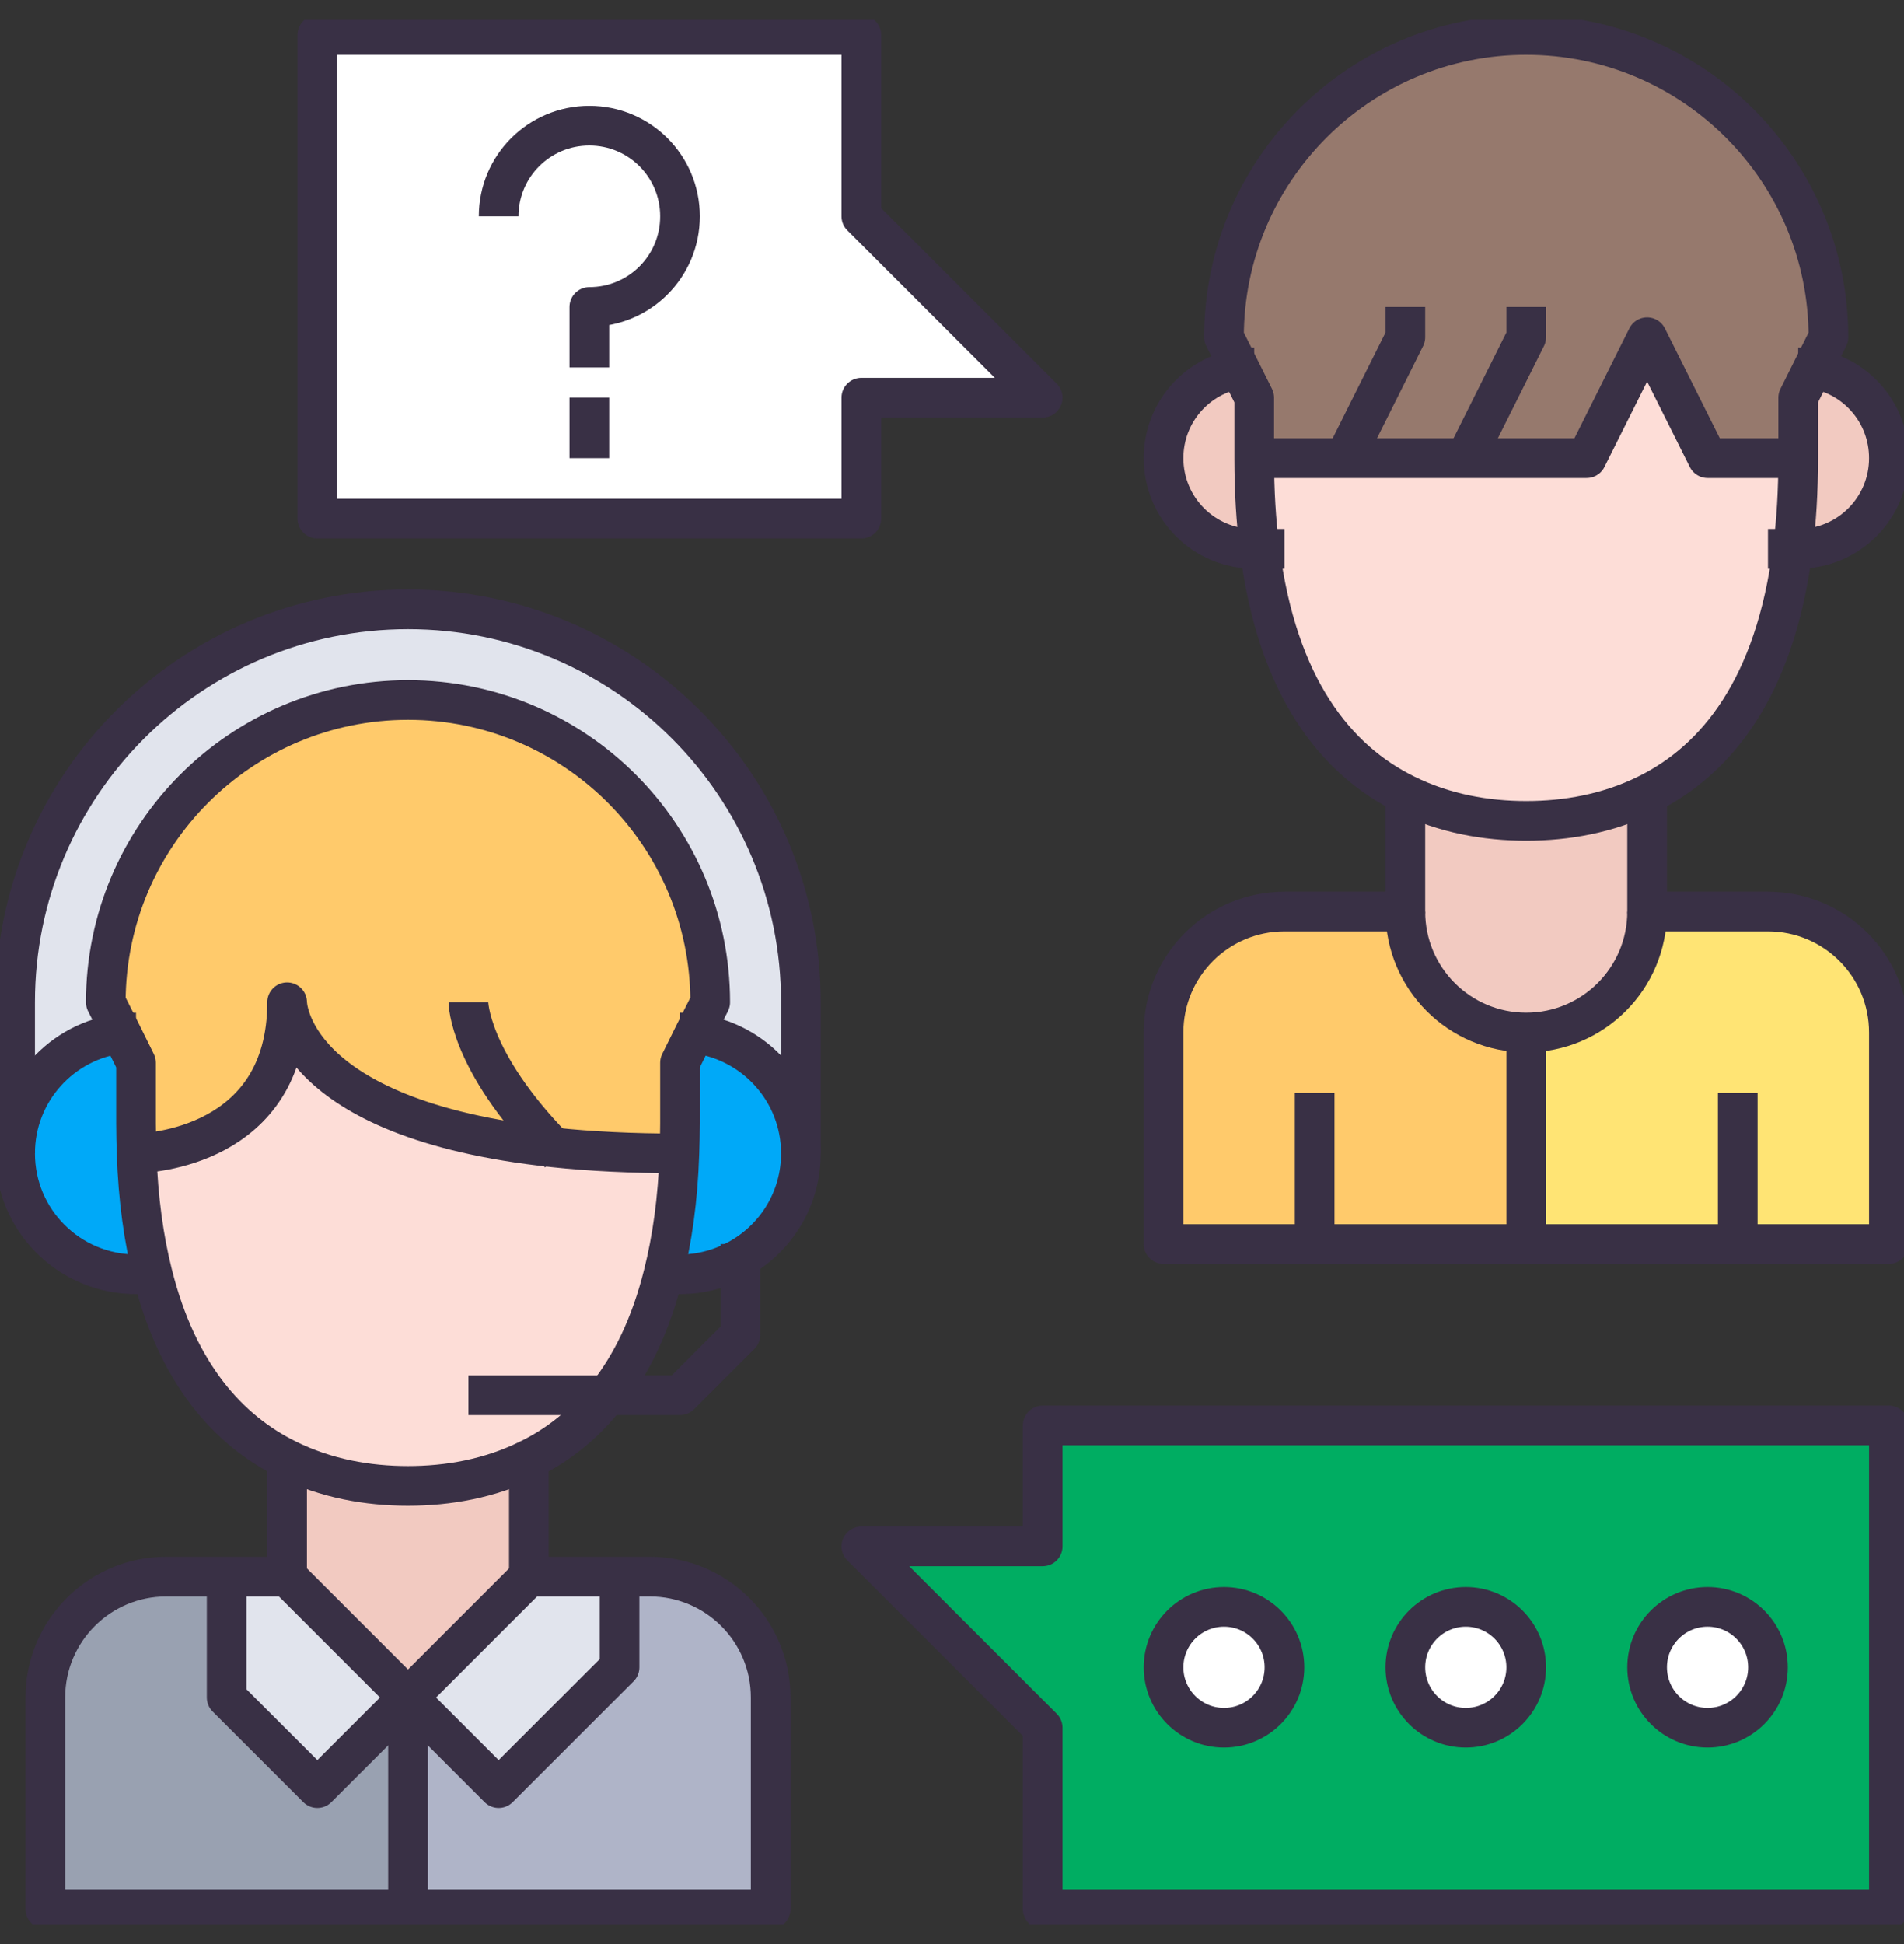
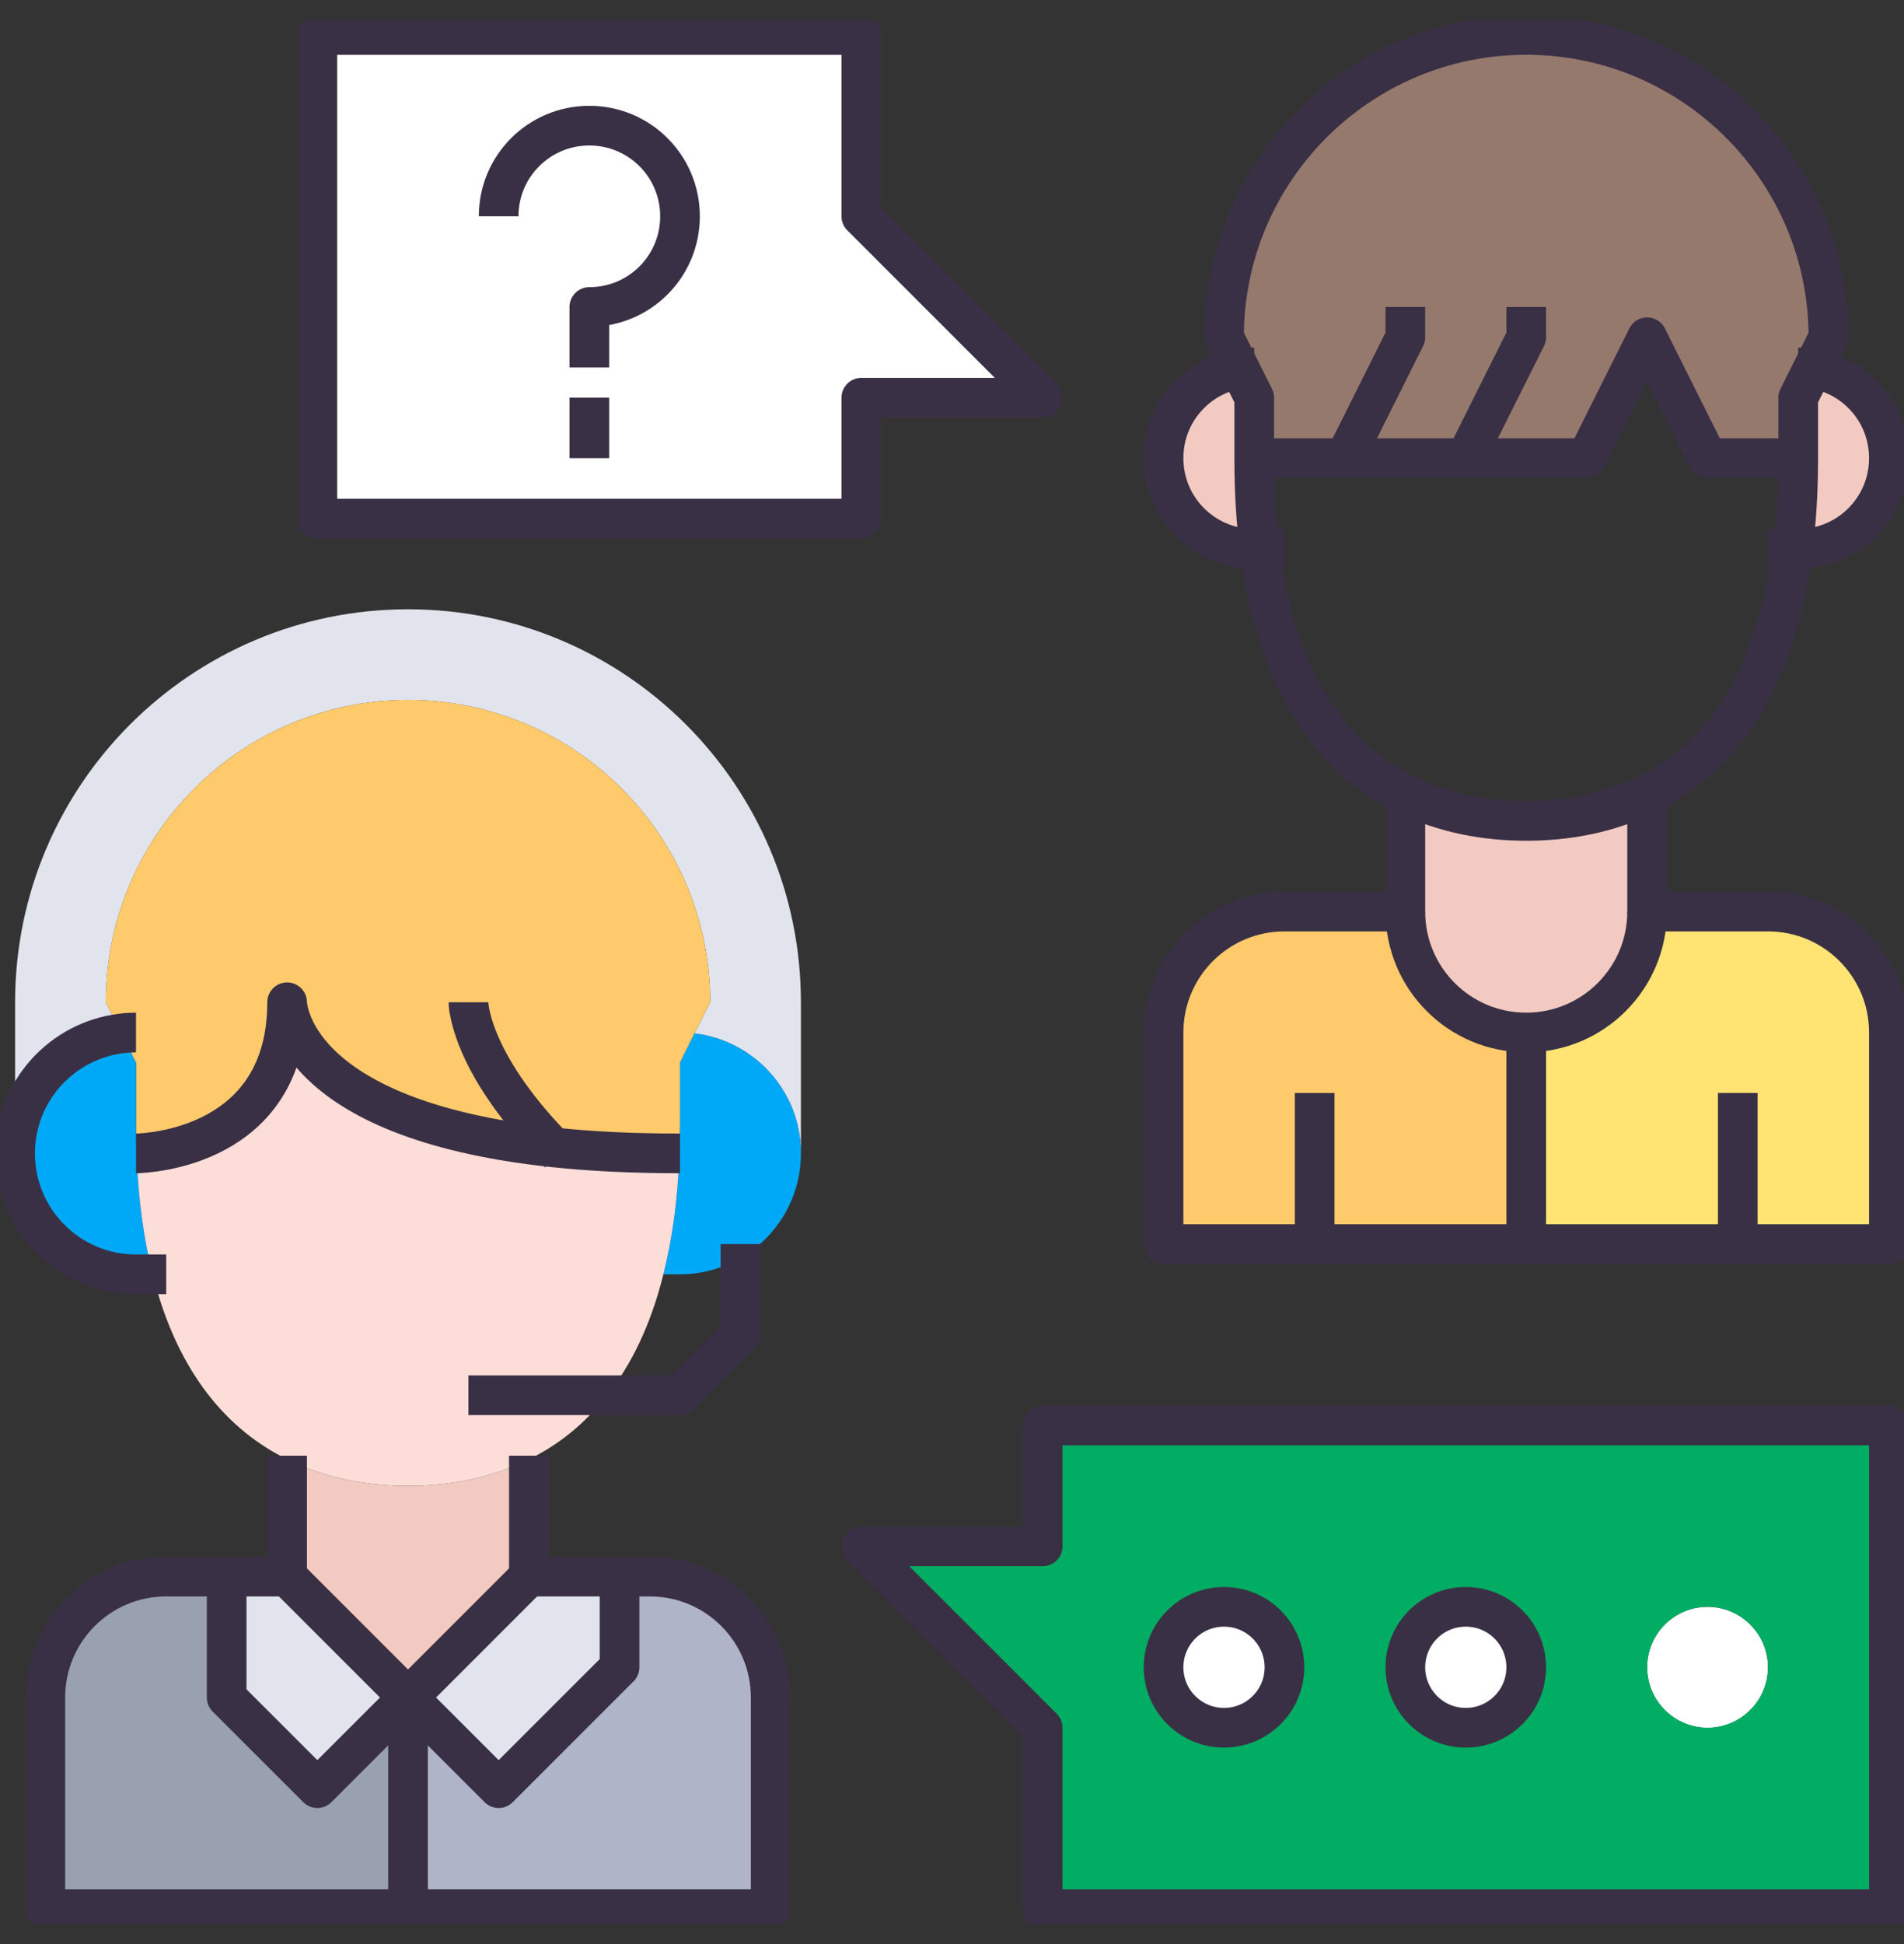
<svg xmlns="http://www.w3.org/2000/svg" width="48" height="49" viewBox="0 0 48 49" fill="none">
  <rect x="0" y="0" width="48" height="49" fill="#333333" stroke="none" />
  <g id="_12-customer_service" clip-path="url(#clip0_97_389)">
    <g id="Group">
      <path id="Vector" d="M20.191 25.262V29.071C20.191 27.509 19.017 26.23 17.509 26.047L17.905 25.262C17.905 21.056 14.491 17.643 10.286 17.643C6.08 17.643 2.667 21.056 2.667 25.262L3.063 26.047C1.554 26.23 0.381 27.509 0.381 29.071V25.262C0.381 19.791 4.815 15.357 10.286 15.357C15.756 15.357 20.191 19.791 20.191 25.262Z" fill="#E1E4ED" />
      <path id="Vector_2" d="M10.286 42.786L8 45.071L5.714 42.786V39.738H7.238L10.286 42.786Z" fill="#E1E4ED" />
      <path id="Vector_3" d="M15.619 39.738V42.024L12.571 45.071L10.286 42.786L13.333 39.738H15.619Z" fill="#E1E4ED" />
      <path id="Vector_4" d="M19.429 42.786V48.119H10.286V42.786L12.571 45.071L15.619 42.024V39.738H16.381C18.065 39.738 19.429 41.102 19.429 42.786Z" fill="#AFB4C8" />
      <path id="Vector_5" d="M10.286 42.786V48.119H1.143V42.786C1.143 41.102 2.507 39.738 4.19 39.738H5.714V42.786L8 45.071L10.286 42.786Z" fill="#99A1B1" />
      <path id="Vector_6" d="M3.063 26.047L2.667 25.262C2.667 21.056 6.08 17.643 10.286 17.643C14.491 17.643 17.905 21.056 17.905 25.262L17.509 26.047L17.143 26.786V28.309C17.143 28.569 17.135 28.828 17.128 29.071C15.924 29.071 14.872 29.018 13.95 28.919C7.238 28.203 7.238 25.262 7.238 25.262C7.238 28.927 3.71 29.064 3.444 29.071C3.436 28.828 3.429 28.569 3.429 28.309V26.786L3.063 26.047Z" fill="#FFCA6B" />
      <path id="Vector_7" d="M3.444 29.071C3.482 30.23 3.627 31.243 3.848 32.119H3.429C1.745 32.119 0.381 30.755 0.381 29.071C0.381 27.509 1.554 26.23 3.063 26.047L3.429 26.786V28.309C3.429 28.569 3.436 28.828 3.444 29.071Z" fill="#00A9F8" />
      <path id="Vector_8" d="M18.667 31.708C18.217 31.967 17.699 32.119 17.143 32.119H16.724C16.945 31.243 17.09 30.23 17.128 29.071C17.135 28.828 17.143 28.569 17.143 28.309V26.786L17.509 26.047C19.017 26.23 20.191 27.509 20.191 29.071C20.191 30.199 19.581 31.182 18.667 31.708Z" fill="#00A9F8" />
      <path id="Vector_9" d="M13.333 36.782V39.738L10.286 42.786L7.238 39.738V36.782C8.221 37.27 9.28 37.452 10.286 37.452C11.291 37.452 12.351 37.27 13.333 36.782Z" fill="#F2CAC1" />
      <path id="Vector_10" d="M16.724 32.119C16.404 33.407 15.909 34.405 15.307 35.167C14.728 35.906 14.057 36.431 13.333 36.782C12.351 37.27 11.291 37.452 10.286 37.452C9.28 37.452 8.221 37.27 7.238 36.782C5.768 36.058 4.48 34.641 3.848 32.119C3.627 31.243 3.482 30.23 3.444 29.071C3.71 29.064 7.238 28.927 7.238 25.262C7.238 25.262 7.238 28.203 13.95 28.919C14.872 29.018 15.924 29.071 17.128 29.071C17.09 30.23 16.945 31.243 16.724 32.119Z" fill="#FDDDD7" />
      <path id="Vector_11" d="M31.756 13.833H31.619C30.354 13.833 29.333 12.812 29.333 11.548C29.333 10.405 30.164 9.468 31.253 9.292L31.619 10.024V11.548C31.619 12.378 31.665 13.14 31.756 13.833Z" fill="#F2CAC1" />
      <path id="Vector_12" d="M45.699 9.292C46.789 9.468 47.619 10.405 47.619 11.548C47.619 12.812 46.598 13.833 45.333 13.833H45.196C45.288 13.14 45.333 12.378 45.333 11.548V10.024L45.699 9.292Z" fill="#F2CAC1" />
      <path id="Vector_13" d="M45.699 9.292L45.333 10.024V11.548H43.048L41.524 8.5L40 11.548H31.619V10.024L31.253 9.292L30.857 8.5C30.857 4.294 34.27 0.881 38.476 0.881C42.682 0.881 46.095 4.294 46.095 8.5L45.699 9.292Z" fill="#96796D" />
-       <path id="Vector_14" d="M45.196 13.833C44.754 17.331 43.269 19.159 41.524 20.02C40.541 20.508 39.482 20.691 38.476 20.691C37.471 20.691 36.411 20.508 35.429 20.02C33.684 19.159 32.198 17.331 31.756 13.833C31.665 13.14 31.619 12.378 31.619 11.548H40L41.524 8.5L43.048 11.548H45.333C45.333 12.378 45.288 13.14 45.196 13.833Z" fill="#FDDDD7" />
      <path id="Vector_15" d="M41.524 20.02V22.976C41.524 24.66 40.16 26.024 38.476 26.024C36.792 26.024 35.429 24.66 35.429 22.976V20.02C36.411 20.508 37.471 20.691 38.476 20.691C39.482 20.691 40.541 20.508 41.524 20.02Z" fill="#F2CAC1" />
      <path id="Vector_16" d="M43.048 43.548C43.889 43.548 44.571 42.865 44.571 42.024C44.571 41.182 43.889 40.5 43.048 40.5C42.206 40.5 41.524 41.182 41.524 42.024C41.524 42.865 42.206 43.548 43.048 43.548Z" fill="white" />
      <path id="Vector_17" d="M36.952 43.548C37.794 43.548 38.476 42.865 38.476 42.024C38.476 41.182 37.794 40.5 36.952 40.5C36.111 40.5 35.429 41.182 35.429 42.024C35.429 42.865 36.111 43.548 36.952 43.548Z" fill="white" />
      <path id="Vector_18" d="M30.857 43.548C31.699 43.548 32.381 42.865 32.381 42.024C32.381 41.182 31.699 40.5 30.857 40.5C30.016 40.5 29.333 41.182 29.333 42.024C29.333 42.865 30.016 43.548 30.857 43.548Z" fill="white" />
      <path id="Vector_19" d="M43.809 31.357H38.476V26.024C40.16 26.024 41.524 24.66 41.524 22.976H44.571C46.255 22.976 47.619 24.34 47.619 26.024V31.357H43.809Z" fill="#FFE474" />
      <path id="Vector_20" d="M33.143 31.357H29.333V26.024C29.333 24.34 30.697 22.976 32.381 22.976H35.429C35.429 24.66 36.792 26.024 38.476 26.024V31.357H33.143Z" fill="#FFCA6B" />
      <path id="Vector_21" d="M47.619 35.929V48.119H26.286V43.548L21.714 38.976H26.286V35.929H47.619ZM44.571 42.024C44.571 41.186 43.886 40.5 43.048 40.5C42.209 40.5 41.524 41.186 41.524 42.024C41.524 42.862 42.209 43.548 43.048 43.548C43.886 43.548 44.571 42.862 44.571 42.024ZM38.476 42.024C38.476 41.186 37.791 40.5 36.952 40.5C36.114 40.5 35.429 41.186 35.429 42.024C35.429 42.862 36.114 43.548 36.952 43.548C37.791 43.548 38.476 42.862 38.476 42.024ZM32.381 42.024C32.381 41.186 31.695 40.5 30.857 40.5C30.019 40.5 29.333 41.186 29.333 42.024C29.333 42.862 30.019 43.548 30.857 43.548C31.695 43.548 32.381 42.862 32.381 42.024Z" fill="#00AD62" />
      <path id="Vector_22" d="M26.286 10.024H21.714V13.071H8V0.881H21.714V5.452L26.286 10.024Z" fill="white" />
    </g>
    <g id="Group_2">
-       <path id="Vector_23" d="M3.063 26.047L3.429 26.786V28.309C3.429 28.569 3.436 28.828 3.444 29.071C3.482 30.23 3.627 31.243 3.848 32.119C4.48 34.641 5.768 36.058 7.238 36.782C8.221 37.27 9.28 37.452 10.286 37.452C11.291 37.452 12.351 37.27 13.333 36.782C14.057 36.431 14.728 35.906 15.307 35.167C15.909 34.405 16.404 33.407 16.724 32.119C16.945 31.243 17.09 30.23 17.128 29.071C17.135 28.828 17.143 28.569 17.143 28.309V26.786L17.509 26.047L17.905 25.262C17.905 21.056 14.491 17.643 10.286 17.643C6.08 17.643 2.667 21.056 2.667 25.262L3.063 26.047Z" stroke="#393045" stroke-linejoin="round" />
      <path id="Vector_24" d="M3.429 29.071H3.444C3.71 29.064 7.238 28.927 7.238 25.262C7.238 25.262 7.238 28.203 13.95 28.919C14.872 29.018 15.924 29.071 17.128 29.071H17.143" stroke="#393045" stroke-linejoin="round" />
      <path id="Vector_25" d="M11.809 25.262C11.809 25.262 11.809 26.717 13.95 28.919C13.996 28.965 14.042 29.018 14.095 29.071" stroke="#393045" stroke-linejoin="round" />
-       <path id="Vector_26" d="M17.143 26.024C17.265 26.024 17.387 26.031 17.509 26.047C19.017 26.23 20.191 27.509 20.191 29.071C20.191 30.199 19.581 31.182 18.667 31.708C18.217 31.967 17.699 32.119 17.143 32.119H16.381" stroke="#393045" stroke-linejoin="round" />
      <path id="Vector_27" d="M3.429 26.024C3.307 26.024 3.185 26.031 3.063 26.047C1.554 26.23 0.381 27.509 0.381 29.071C0.381 30.755 1.745 32.119 3.429 32.119H4.19" stroke="#393045" stroke-linejoin="round" />
-       <path id="Vector_28" d="M20.191 29.071V25.262C20.191 19.791 15.756 15.357 10.286 15.357C4.815 15.357 0.381 19.791 0.381 25.262V29.071" stroke="#393045" stroke-linejoin="round" />
      <path id="Vector_29" d="M18.667 31.357V31.708V33.643L17.143 35.167H15.307H11.809" stroke="#393045" stroke-linejoin="round" />
      <path id="Vector_30" d="M13.333 36.691V39.738H16.381C18.065 39.738 19.429 41.102 19.429 42.786V48.119H1.143V42.786C1.143 41.102 2.507 39.738 4.19 39.738H7.238V36.691" stroke="#393045" stroke-linejoin="round" />
      <path id="Vector_31" d="M13.333 39.738L10.286 42.786L7.238 39.738" stroke="#393045" stroke-linejoin="round" />
      <path id="Vector_32" d="M15.619 39.738V42.024L12.571 45.071L10.286 42.786L8 45.071L5.714 42.786V39.738" stroke="#393045" stroke-linejoin="round" />
      <path id="Vector_33" d="M10.286 42.786V48.119" stroke="#393045" stroke-linejoin="round" />
      <path id="Vector_34" d="M31.253 9.292L31.619 10.024V11.548C31.619 12.378 31.665 13.14 31.756 13.833C32.198 17.331 33.684 19.159 35.429 20.02C36.411 20.508 37.471 20.691 38.476 20.691C39.482 20.691 40.541 20.508 41.524 20.02C43.269 19.159 44.754 17.331 45.196 13.833C45.288 13.14 45.333 12.378 45.333 11.548V10.024L45.699 9.292L46.095 8.5C46.095 4.294 42.682 0.881 38.476 0.881C34.27 0.881 30.857 4.294 30.857 8.5L31.253 9.292Z" stroke="#393045" stroke-linejoin="round" />
      <path id="Vector_35" d="M41.524 19.929V22.976H44.571C46.255 22.976 47.619 24.34 47.619 26.024V31.357H29.333V26.024C29.333 24.34 30.697 22.976 32.381 22.976H35.429V19.929" stroke="#393045" stroke-linejoin="round" />
      <path id="Vector_36" d="M31.619 11.548H33.905H36.952H40L41.524 8.5L43.048 11.548H45.333" stroke="#393045" stroke-linejoin="round" />
      <path id="Vector_37" d="M36.952 11.548L38.476 8.5V7.738" stroke="#393045" stroke-linejoin="round" />
      <path id="Vector_38" d="M33.905 11.548L35.429 8.5V7.738" stroke="#393045" stroke-linejoin="round" />
      <path id="Vector_39" d="M45.333 9.262C45.455 9.262 45.577 9.27 45.699 9.292C46.789 9.468 47.619 10.405 47.619 11.548C47.619 12.812 46.598 13.833 45.333 13.833H44.571" stroke="#393045" stroke-linejoin="round" />
      <path id="Vector_40" d="M31.619 9.262C31.497 9.262 31.375 9.27 31.253 9.292C30.164 9.468 29.333 10.405 29.333 11.548C29.333 12.812 30.354 13.833 31.619 13.833H32.381" stroke="#393045" stroke-linejoin="round" />
      <path id="Vector_41" d="M35.429 22.976C35.429 24.66 36.792 26.024 38.476 26.024C40.16 26.024 41.524 24.66 41.524 22.976" stroke="#393045" stroke-linejoin="round" />
      <path id="Vector_42" d="M38.476 26.024V31.357" stroke="#393045" stroke-linejoin="round" />
      <path id="Vector_43" d="M43.809 31.357V27.548" stroke="#393045" stroke-linejoin="round" />
      <path id="Vector_44" d="M33.143 31.357V27.548" stroke="#393045" stroke-linejoin="round" />
      <path id="Vector_45" d="M26.286 35.929V38.976H21.714L26.286 43.548V48.119H47.619V35.929H26.286Z" stroke="#393045" stroke-linejoin="round" />
      <path id="Vector_46" d="M21.714 13.071V10.024H26.286L21.714 5.452V0.881H8V13.071H21.714Z" stroke="#393045" stroke-linejoin="round" />
      <path id="Vector_47" d="M12.571 5.452C12.571 4.188 13.592 3.167 14.857 3.167C16.122 3.167 17.143 4.188 17.143 5.452C17.143 6.717 16.122 7.738 14.857 7.738V9.262" stroke="#393045" stroke-linejoin="round" />
      <path id="Vector_48" d="M14.857 10.024V11.548" stroke="#393045" stroke-linejoin="round" />
      <path id="Vector_49" d="M30.857 43.548C31.699 43.548 32.381 42.865 32.381 42.024C32.381 41.182 31.699 40.5 30.857 40.5C30.016 40.5 29.333 41.182 29.333 42.024C29.333 42.865 30.016 43.548 30.857 43.548Z" stroke="#393045" stroke-linejoin="round" />
      <path id="Vector_50" d="M36.952 43.548C37.794 43.548 38.476 42.865 38.476 42.024C38.476 41.182 37.794 40.5 36.952 40.5C36.111 40.5 35.429 41.182 35.429 42.024C35.429 42.865 36.111 43.548 36.952 43.548Z" stroke="#393045" stroke-linejoin="round" />
-       <path id="Vector_51" d="M43.048 43.548C43.889 43.548 44.571 42.865 44.571 42.024C44.571 41.182 43.889 40.5 43.048 40.5C42.206 40.5 41.524 41.182 41.524 42.024C41.524 42.865 42.206 43.548 43.048 43.548Z" stroke="#393045" stroke-linejoin="round" />
    </g>
  </g>
  <defs>
    <clipPath id="clip0_97_389">
      <rect width="48" height="48" fill="white" transform="translate(0 0.5)" />
    </clipPath>
  </defs>
</svg>